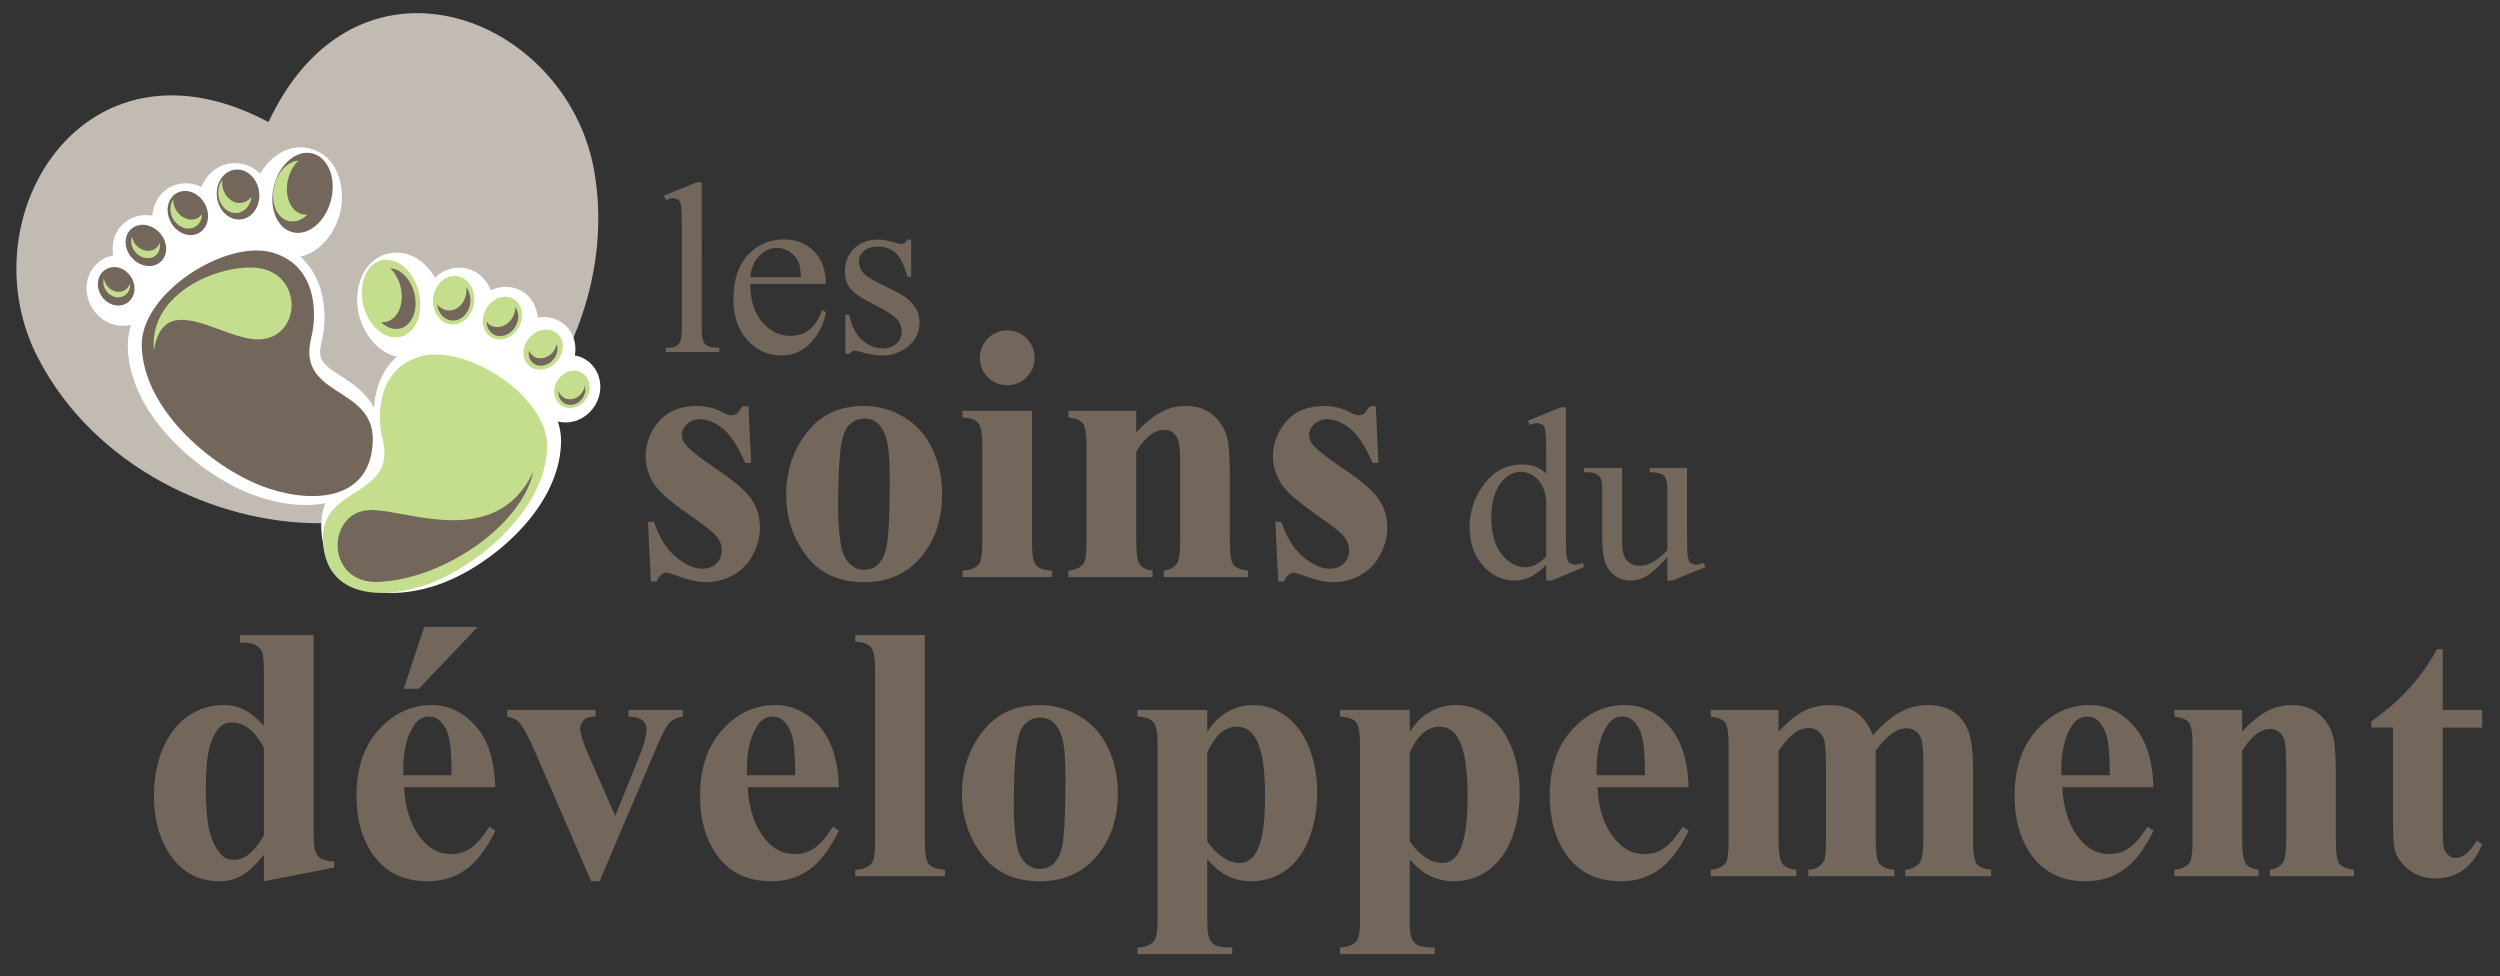
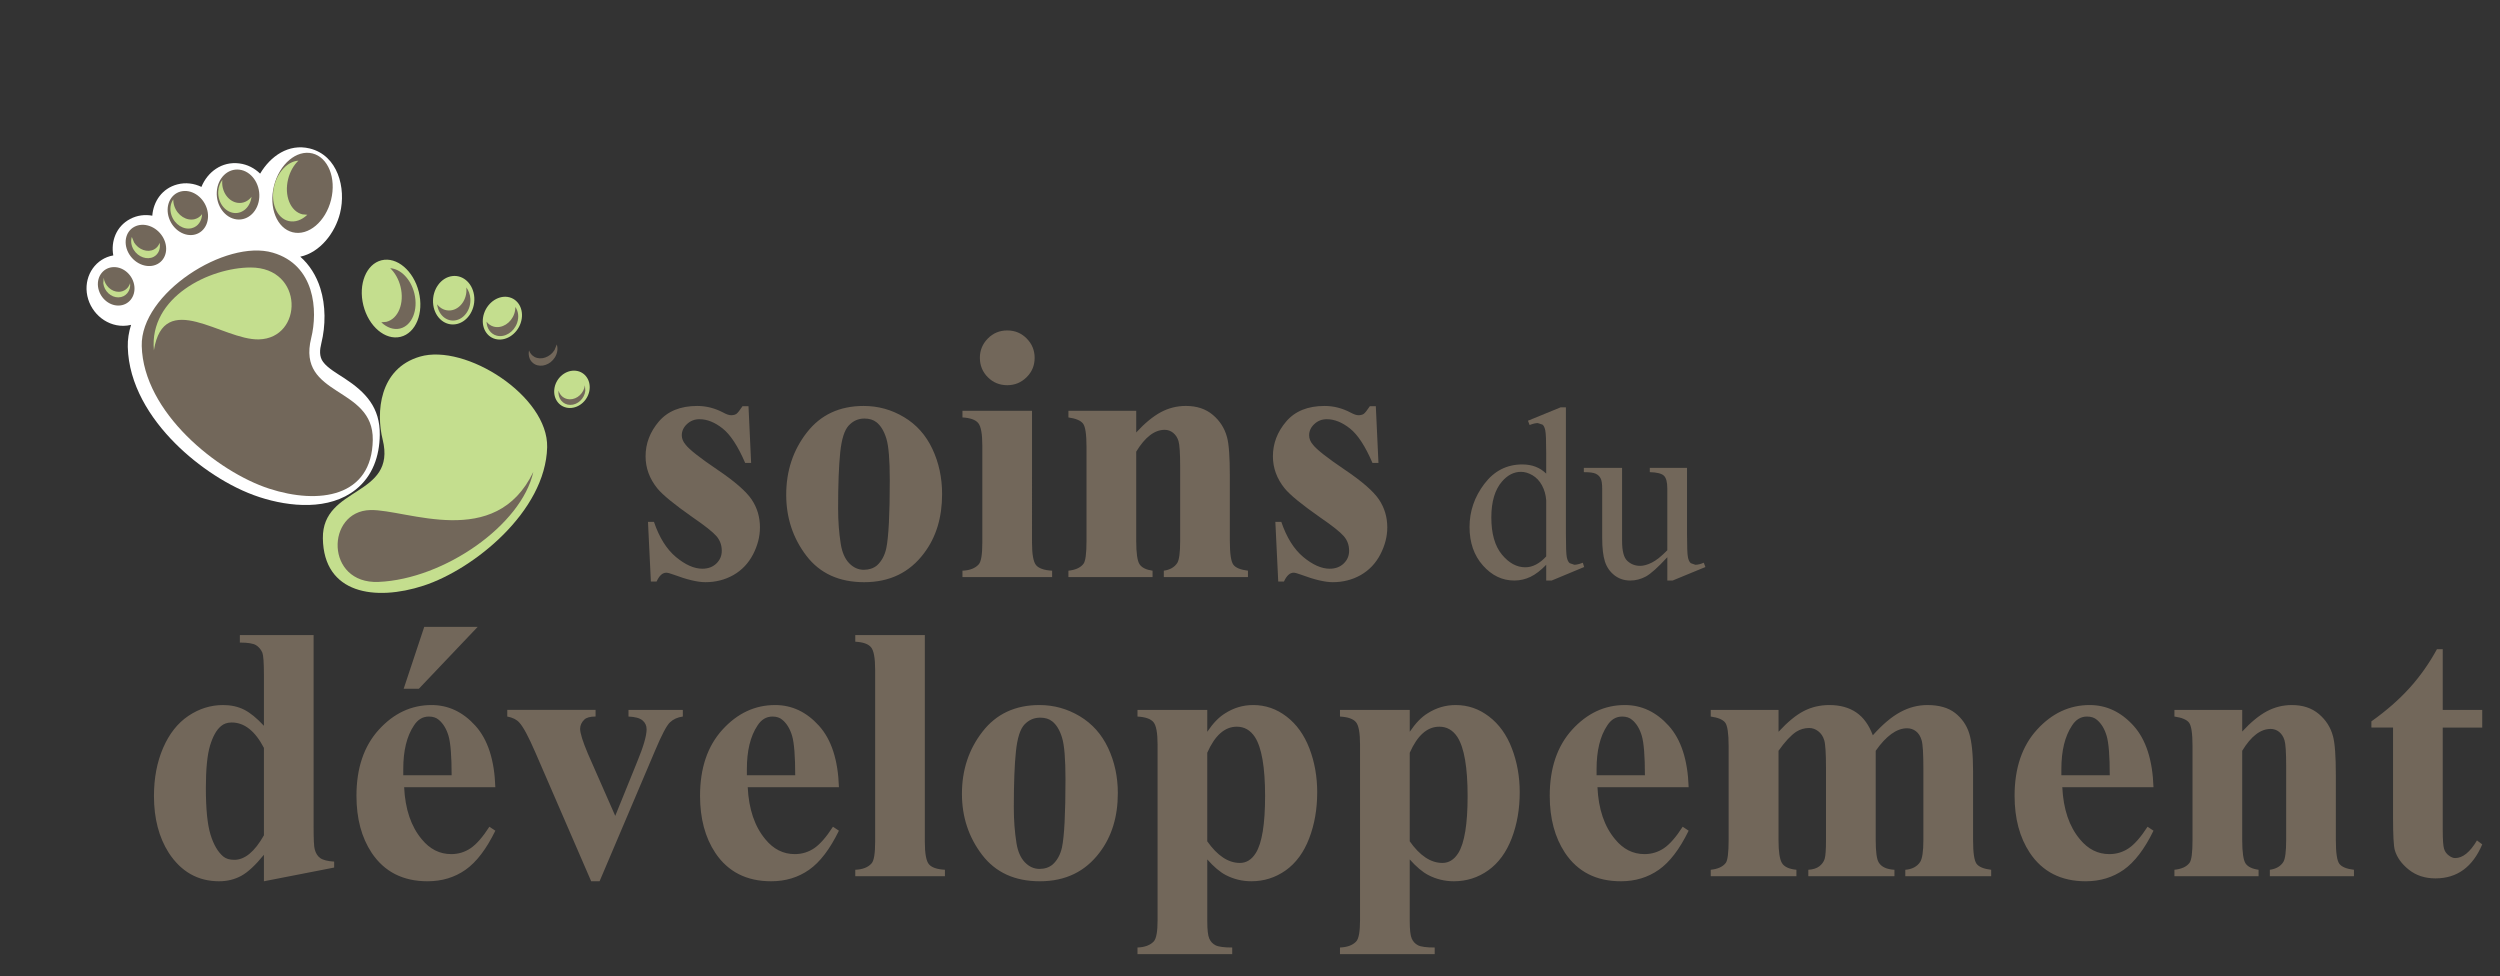
<svg xmlns="http://www.w3.org/2000/svg" version="1.1" id="Layer_1" x="0px" y="0px" width="250.761px" height="97.902px" viewBox="0 0 250.761 97.902" enable-background="new 0 0 250.761 97.902" xml:space="preserve">
  <rect x="0" y="0" width="250.761" height="97.902" fill="#333333" stroke="none" />
  <g>
    <path fill="#72675A" d="M137.403,40.743c-0.283,0.428-0.49,0.684-0.62,0.774c-0.134,0.088-0.312,0.132-0.531,0.132   c-0.194,0-0.449-0.087-0.779-0.264c-0.84-0.444-1.711-0.666-2.611-0.666c-1.685,0-2.97,0.523-3.853,1.563   c-0.888,1.04-1.331,2.204-1.331,3.489c0,1.166,0.392,2.237,1.176,3.212c0.545,0.665,1.727,1.63,3.543,2.901   c1.229,0.842,2.019,1.468,2.38,1.884c0.364,0.412,0.545,0.907,0.545,1.479c0,0.505-0.181,0.93-0.545,1.277   c-0.361,0.347-0.828,0.521-1.405,0.521c-0.826,0-1.709-0.396-2.645-1.173c-0.939-0.784-1.67-1.957-2.206-3.524h-0.597l0.289,5.982   h0.574c0.27-0.592,0.592-0.886,0.975-0.886c0.13,0,0.376,0.067,0.729,0.196c1.343,0.502,2.409,0.756,3.189,0.756   c1.035,0,1.971-0.241,2.813-0.719c0.841-0.483,1.496-1.17,1.959-2.063c0.465-0.893,0.699-1.797,0.699-2.712   c0-1.035-0.277-1.965-0.83-2.792c-0.553-0.826-1.705-1.831-3.455-3.009c-1.749-1.182-2.811-2.018-3.18-2.505   c-0.252-0.296-0.374-0.605-0.374-0.931c0-0.428,0.171-0.805,0.521-1.129c0.344-0.325,0.762-0.488,1.25-0.488   c0.766,0,1.54,0.311,2.324,0.93c0.784,0.622,1.537,1.772,2.259,3.457h0.6l-0.265-5.692H137.403z M107.167,41.208v0.663   c0.737,0.103,1.226,0.308,1.461,0.61c0.238,0.301,0.354,1.088,0.354,2.357v9.415c0,1.282-0.103,2.051-0.309,2.306   c-0.294,0.382-0.795,0.61-1.506,0.684v0.641h8.441v-0.641c-0.637-0.09-1.069-0.299-1.296-0.633   c-0.231-0.329-0.344-1.117-0.344-2.356v-8.95c0.885-1.461,1.838-2.191,2.856-2.191c0.313,0,0.592,0.098,0.844,0.298   c0.251,0.199,0.432,0.477,0.541,0.829c0.11,0.356,0.167,1.218,0.167,2.594v7.419c0,1.169-0.096,1.904-0.289,2.213   c-0.281,0.43-0.729,0.687-1.351,0.776v0.641h8.441v-0.641c-0.739-0.09-1.229-0.286-1.463-0.598   c-0.236-0.31-0.355-1.109-0.355-2.392v-6.491c0-1.933-0.093-3.24-0.285-3.92c-0.24-0.885-0.709-1.628-1.419-2.225   c-0.708-0.6-1.611-0.899-2.702-0.899c-0.902,0-1.743,0.212-2.527,0.633c-0.779,0.422-1.601,1.096-2.457,2.027v-2.17H107.167z    M96.539,41.208v0.663c0.781,0.045,1.31,0.233,1.582,0.565c0.274,0.332,0.41,1.083,0.41,2.247v9.747   c0,1.182-0.117,1.905-0.355,2.17c-0.354,0.4-0.9,0.613-1.637,0.643v0.641h8.994v-0.641c-0.8-0.043-1.336-0.23-1.608-0.554   c-0.273-0.325-0.41-1.077-0.41-2.259V41.208H96.539z M99.084,33.953c-0.531,0.54-0.798,1.185-0.798,1.938   c0,0.767,0.268,1.416,0.798,1.948c0.531,0.531,1.182,0.798,1.95,0.798c0.754,0,1.398-0.267,1.937-0.798   c0.539-0.532,0.808-1.181,0.808-1.948c0-0.754-0.265-1.398-0.797-1.938c-0.532-0.539-1.182-0.808-1.948-0.808   C100.267,33.145,99.615,33.414,99.084,33.953z M87.923,42.359c0.425,0.339,0.754,0.887,0.985,1.638   c0.228,0.752,0.341,2.141,0.341,4.164c0,3.441-0.119,5.72-0.353,6.846c-0.161,0.723-0.474,1.291-0.931,1.707   c-0.354,0.29-0.797,0.438-1.329,0.438c-0.546,0-1.033-0.219-1.463-0.662c-0.425-0.442-0.707-1.085-0.841-1.929   c-0.177-1.105-0.266-2.295-0.266-3.565c0-2.393,0.071-4.263,0.211-5.616c0.14-1.349,0.428-2.254,0.865-2.711   c0.434-0.458,0.953-0.688,1.56-0.688C87.204,41.981,87.611,42.108,87.923,42.359z M80.934,43.378   c-1.381,1.77-2.073,3.852-2.073,6.247c0,2.317,0.677,4.359,2.027,6.125c1.353,1.763,3.28,2.646,5.793,2.646   c2.555,0,4.554-0.968,6.001-2.903c1.21-1.595,1.815-3.571,1.815-5.934c0-1.641-0.324-3.149-0.975-4.531   c-0.65-1.383-1.598-2.444-2.845-3.188c-1.248-0.748-2.594-1.121-4.042-1.121C84.213,40.718,82.314,41.604,80.934,43.378z    M74.478,40.743c-0.282,0.428-0.489,0.684-0.621,0.774c-0.131,0.088-0.309,0.132-0.531,0.132c-0.193,0-0.452-0.087-0.777-0.264   c-0.842-0.444-1.713-0.666-2.612-0.666c-1.683,0-2.968,0.523-3.854,1.563c-0.885,1.04-1.329,2.204-1.329,3.489   c0,1.166,0.392,2.237,1.175,3.212c0.545,0.665,1.728,1.63,3.543,2.901c1.225,0.842,2.017,1.468,2.382,1.884   c0.36,0.412,0.543,0.907,0.543,1.479c0,0.505-0.183,0.93-0.543,1.277c-0.365,0.347-0.829,0.521-1.407,0.521   c-0.828,0-1.709-0.396-2.647-1.173c-0.937-0.784-1.673-1.957-2.205-3.524h-0.599l0.289,5.982h0.575   c0.267-0.592,0.592-0.886,0.975-0.886c0.133,0,0.379,0.067,0.731,0.196c1.345,0.502,2.406,0.756,3.191,0.756   c1.034,0,1.97-0.241,2.812-0.719c0.843-0.483,1.496-1.17,1.962-2.063c0.464-0.893,0.695-1.797,0.695-2.712   c0-1.035-0.275-1.965-0.828-2.792c-0.556-0.826-1.708-1.831-3.458-3.009c-1.748-1.182-2.808-2.018-3.176-2.505   c-0.251-0.296-0.378-0.605-0.378-0.931c0-0.428,0.175-0.805,0.521-1.129c0.347-0.325,0.765-0.488,1.252-0.488   c0.769,0,1.543,0.311,2.325,0.93c0.784,0.622,1.536,1.772,2.261,3.457h0.596l-0.264-5.692H74.478z" />
    <path fill="#72675A" d="M165.482,46.926v0.432c0.717,0.02,1.186,0.139,1.415,0.356c0.228,0.218,0.342,0.641,0.342,1.265v6.215   c-0.595,0.607-1.112,1.018-1.547,1.234c-0.436,0.22-0.829,0.329-1.176,0.329c-0.497,0-0.921-0.162-1.277-0.486   c-0.36-0.322-0.538-0.994-0.538-2.015v-7.33h-3.835v0.432c0.575,0,0.973,0.053,1.189,0.155c0.222,0.104,0.384,0.258,0.49,0.46   c0.111,0.205,0.162,0.564,0.162,1.08v4.891c0,1.023,0.093,1.813,0.271,2.372c0.181,0.562,0.494,1.019,0.944,1.377   c0.452,0.355,0.983,0.536,1.6,0.536c0.542,0,1.065-0.136,1.559-0.401c0.496-0.269,1.216-0.916,2.158-1.937v2.338h0.535l3.285-1.354   l-0.164-0.433c-0.315,0.141-0.6,0.207-0.848,0.207l-0.453-0.161c-0.133-0.109-0.23-0.308-0.288-0.597   c-0.061-0.286-0.091-1.064-0.091-2.334v-6.631H165.482z M152.993,56.902c-0.861,0-1.645-0.427-2.351-1.284   c-0.703-0.857-1.055-2.098-1.055-3.71c0-1.597,0.363-2.807,1.087-3.629c0.556-0.634,1.184-0.952,1.889-0.952   c0.374,0,0.758,0.116,1.15,0.341c0.39,0.23,0.709,0.566,0.952,1.012c0.243,0.448,0.385,0.944,0.426,1.487v5.648   C154.415,56.541,153.719,56.902,152.993,56.902z M155.092,58.229h0.551l3.253-1.354l-0.131-0.433   c-0.356,0.141-0.643,0.207-0.849,0.207l-0.47-0.161c-0.134-0.109-0.229-0.308-0.29-0.597c-0.059-0.286-0.089-1.067-0.089-2.348   V40.859h-0.534l-3.271,1.34l0.164,0.431c0.336-0.129,0.606-0.194,0.818-0.194l0.48,0.157c0.128,0.102,0.217,0.299,0.275,0.585   c0.062,0.289,0.092,1.059,0.092,2.305v2.024c-0.627-0.616-1.424-0.922-2.396-0.922c-1.561,0-2.829,0.651-3.814,1.955   c-0.985,1.302-1.48,2.742-1.48,4.318c0,1.566,0.448,2.852,1.34,3.858s1.939,1.512,3.139,1.512c0.582,0,1.131-0.125,1.643-0.374   c0.508-0.247,1.032-0.647,1.569-1.206V58.229z" />
    <path fill="#72675A" d="M244.439,65.114c-0.784,1.434-1.699,2.733-2.754,3.899c-1.056,1.166-2.33,2.282-3.824,3.344v0.621h2.172   v9.015c0,1.772,0.059,2.866,0.176,3.276c0.21,0.727,0.677,1.378,1.406,1.963c0.735,0.582,1.619,0.874,2.674,0.874   c2.167,0,3.729-1.137,4.69-3.412l-0.528-0.396c-0.695,1.181-1.425,1.77-2.192,1.77c-0.191,0-0.403-0.082-0.63-0.257   c-0.231-0.164-0.389-0.39-0.478-0.671c-0.089-0.28-0.133-0.9-0.133-1.861v-10.3h3.961v-1.771h-3.961v-6.093H244.439z    M218.105,71.207v0.665c0.735,0.104,1.229,0.309,1.46,0.608c0.239,0.303,0.355,1.088,0.355,2.359v9.413   c0,1.287-0.102,2.054-0.308,2.303c-0.296,0.387-0.796,0.613-1.508,0.686v0.645h8.442v-0.645c-0.637-0.086-1.069-0.296-1.302-0.628   c-0.225-0.331-0.34-1.121-0.34-2.36v-8.946c0.886-1.464,1.838-2.193,2.857-2.193c0.31,0,0.592,0.098,0.843,0.295   c0.249,0.202,0.429,0.476,0.539,0.835c0.113,0.355,0.17,1.216,0.17,2.589v7.421c0,1.168-0.095,1.903-0.291,2.215   c-0.28,0.43-0.73,0.688-1.348,0.773v0.645h8.438v-0.645c-0.739-0.086-1.228-0.288-1.463-0.597   c-0.238-0.312-0.354-1.104-0.354-2.392v-6.49c0-1.932-0.096-3.242-0.288-3.92c-0.234-0.889-0.711-1.629-1.419-2.227   c-0.708-0.597-1.607-0.897-2.701-0.897c-0.901,0-1.741,0.212-2.526,0.632c-0.781,0.421-1.601,1.098-2.457,2.025v-2.169H218.105z    M206.764,77.763v-0.618c0-1.847,0.357-3.302,1.067-4.366c0.382-0.601,0.885-0.906,1.504-0.906c0.415,0,0.748,0.111,0.999,0.331   c0.443,0.369,0.766,0.91,0.975,1.616c0.208,0.712,0.309,2.022,0.309,3.943H206.764z M214.001,72.792   c-1.251-1.381-2.716-2.073-4.4-2.073c-2.021,0-3.782,0.825-5.282,2.47c-1.499,1.646-2.247,3.859-2.247,6.633   c0,2.275,0.507,4.179,1.528,5.719c1.27,1.902,3.137,2.854,5.604,2.854c1.446,0,2.718-0.385,3.811-1.153   c1.091-0.766,2.092-2.073,2.989-3.919l-0.595-0.398c-0.669,1.035-1.292,1.75-1.875,2.149c-0.582,0.397-1.235,0.597-1.959,0.597   c-1.152,0-2.135-0.493-2.948-1.485c-1.079-1.284-1.666-3.026-1.77-5.226h9.146C215.914,76.228,215.246,74.171,214.001,72.792z    M171.595,71.207v0.665c0.738,0.104,1.219,0.309,1.45,0.608c0.228,0.303,0.344,1.088,0.344,2.359v9.413   c0,1.287-0.096,2.054-0.289,2.303c-0.295,0.387-0.797,0.613-1.505,0.686v0.645h8.594v-0.645c-0.741-0.072-1.225-0.296-1.451-0.675   c-0.231-0.376-0.345-1.146-0.345-2.313v-8.946c0.635-0.902,1.227-1.539,1.771-1.906c0.397-0.252,0.834-0.38,1.308-0.38   c0.324,0,0.629,0.11,0.909,0.327c0.278,0.211,0.479,0.509,0.597,0.896c0.118,0.382,0.178,1.326,0.178,2.831v7.179   c0,0.975-0.045,1.604-0.134,1.895c-0.09,0.288-0.266,0.533-0.531,0.74c-0.267,0.208-0.636,0.326-1.108,0.354v0.645h8.638v-0.645   c-0.78-0.044-1.306-0.288-1.572-0.73c-0.204-0.308-0.307-1.063-0.307-2.258v-8.946c0.528-0.756,1.058-1.321,1.582-1.696   c0.522-0.375,1.042-0.564,1.563-0.564c0.336,0,0.637,0.102,0.896,0.302c0.259,0.195,0.447,0.499,0.565,0.904   c0.119,0.405,0.176,1.348,0.176,2.822v7.179c0,1.15-0.112,1.888-0.331,2.215c-0.313,0.458-0.806,0.719-1.483,0.773v0.645h8.614   v-0.645c-0.739-0.086-1.225-0.288-1.462-0.597c-0.238-0.312-0.354-1.104-0.354-2.392v-6.845c0-1.771-0.134-3.067-0.4-3.888   c-0.263-0.817-0.739-1.491-1.415-2.016c-0.682-0.525-1.604-0.786-2.771-0.786c-0.942,0-1.852,0.236-2.724,0.712   c-0.871,0.472-1.785,1.242-2.746,2.322c-0.386-1.031-0.936-1.798-1.661-2.292c-0.724-0.493-1.626-0.742-2.701-0.742   c-0.934,0-1.781,0.202-2.558,0.6c-0.777,0.398-1.62,1.089-2.537,2.082v-2.193H171.595z M160.143,77.763v-0.618   c0-1.847,0.355-3.302,1.064-4.366c0.381-0.601,0.883-0.906,1.503-0.906c0.413,0,0.747,0.111,0.997,0.331   c0.444,0.369,0.771,0.91,0.976,1.616c0.205,0.712,0.309,2.022,0.309,3.943H160.143z M167.374,72.792   c-1.249-1.381-2.714-2.073-4.397-2.073c-2.021,0-3.783,0.825-5.283,2.47c-1.498,1.646-2.249,3.859-2.249,6.633   c0,2.275,0.512,4.179,1.531,5.719c1.271,1.902,3.135,2.854,5.604,2.854c1.445,0,2.716-0.385,3.807-1.153   c1.094-0.766,2.091-2.073,2.991-3.919l-0.597-0.398c-0.663,1.035-1.287,1.75-1.873,2.149c-0.583,0.397-1.239,0.597-1.96,0.597   c-1.149,0-2.134-0.493-2.943-1.485c-1.082-1.284-1.673-3.026-1.773-5.226h9.146C169.289,76.228,168.621,74.171,167.374,72.792z    M141.404,75.503c0.771-1.742,1.756-2.613,2.968-2.613c0.756,0,1.36,0.349,1.815,1.041c0.679,1.062,1.021,3.034,1.021,5.912   c0,2.81-0.31,4.714-0.931,5.716c-0.414,0.663-0.945,0.997-1.596,0.997c-1.167,0-2.261-0.723-3.278-2.169V75.503z M143.267,87.774   c0.796,0.413,1.656,0.62,2.569,0.62c1.269,0,2.417-0.367,3.445-1.096c1.023-0.732,1.806-1.799,2.346-3.201   c0.539-1.402,0.808-2.943,0.808-4.629c0-1.565-0.261-3.031-0.785-4.396c-0.522-1.368-1.288-2.432-2.293-3.2   c-1.003-0.771-2.121-1.153-3.345-1.153c-1.021,0-1.963,0.28-2.838,0.843c-0.603,0.371-1.192,0.982-1.77,1.839v-2.193h-6.997v0.665   c0.796,0.044,1.329,0.233,1.605,0.565c0.272,0.332,0.406,1.08,0.406,2.247v17.608c0,1.138-0.125,1.845-0.374,2.127   c-0.354,0.386-0.901,0.59-1.638,0.619v0.663h9.501v-0.663c-0.828,0-1.386-0.075-1.673-0.223c-0.288-0.146-0.498-0.373-0.631-0.676   c-0.134-0.302-0.2-0.881-0.2-1.736v-6.201C142.052,86.942,142.677,87.463,143.267,87.774z M121.093,75.503   c0.77-1.742,1.757-2.613,2.967-2.613c0.754,0,1.36,0.349,1.817,1.041c0.679,1.062,1.018,3.034,1.018,5.912   c0,2.81-0.308,4.714-0.929,5.716c-0.415,0.663-0.943,0.997-1.595,0.997c-1.168,0-2.258-0.723-3.278-2.169V75.503z M122.954,87.774   c0.796,0.413,1.653,0.62,2.569,0.62c1.269,0,2.416-0.367,3.445-1.096c1.023-0.732,1.809-1.799,2.346-3.201   c0.539-1.402,0.807-2.943,0.807-4.629c0-1.565-0.259-3.031-0.781-4.396c-0.529-1.368-1.291-2.432-2.297-3.2   c-1.003-0.771-2.119-1.153-3.342-1.153c-1.021,0-1.964,0.28-2.833,0.843c-0.608,0.371-1.199,0.982-1.774,1.839v-2.193h-6.999v0.665   c0.796,0.044,1.331,0.233,1.604,0.565c0.275,0.332,0.411,1.08,0.411,2.247v17.608c0,1.138-0.124,1.845-0.375,2.127   c-0.355,0.386-0.903,0.59-1.64,0.619v0.663h9.501v-0.663c-0.827,0-1.383-0.075-1.671-0.223c-0.29-0.146-0.498-0.373-0.631-0.676   c-0.134-0.302-0.2-0.881-0.2-1.736v-6.201C121.744,86.942,122.364,87.463,122.954,87.774z M105.545,72.357   c0.428,0.34,0.757,0.885,0.985,1.64c0.231,0.753,0.343,2.142,0.343,4.166c0,3.438-0.117,5.721-0.353,6.843   c-0.162,0.723-0.474,1.292-0.932,1.705c-0.354,0.298-0.797,0.444-1.327,0.444c-0.547,0-1.034-0.221-1.462-0.663   c-0.428-0.448-0.709-1.089-0.843-1.928c-0.177-1.111-0.266-2.3-0.266-3.568c0-2.392,0.069-4.262,0.211-5.614   c0.14-1.352,0.427-2.256,0.862-2.716c0.438-0.454,0.958-0.683,1.563-0.683C104.829,71.983,105.234,72.106,105.545,72.357z    M98.559,73.376c-1.384,1.772-2.072,3.853-2.072,6.245c0,2.318,0.675,4.362,2.026,6.128c1.351,1.766,3.282,2.646,5.791,2.646   c2.557,0,4.556-0.967,6.004-2.902c1.208-1.595,1.815-3.571,1.815-5.938c0-1.64-0.324-3.147-0.974-4.528   c-0.65-1.381-1.601-2.443-2.847-3.188c-1.249-0.746-2.594-1.12-4.042-1.12C101.839,70.719,99.938,71.606,98.559,73.376z    M85.789,63.699v0.666c0.781,0.042,1.31,0.228,1.583,0.563c0.272,0.332,0.409,1.077,0.409,2.246v17.254   c0,1.18-0.119,1.904-0.354,2.168c-0.353,0.402-0.899,0.617-1.638,0.645v0.645h8.991v-0.645c-0.796-0.044-1.331-0.227-1.605-0.553   c-0.273-0.323-0.411-1.08-0.411-2.26V63.699H85.789z M74.914,77.763v-0.618c0-1.847,0.354-3.302,1.064-4.366   c0.382-0.601,0.886-0.906,1.504-0.906c0.414,0,0.746,0.111,0.996,0.331c0.444,0.369,0.766,0.91,0.976,1.616   c0.205,0.712,0.309,2.022,0.309,3.943H74.914z M82.144,72.792c-1.248-1.381-2.711-2.073-4.396-2.073   c-2.023,0-3.784,0.825-5.282,2.47c-1.499,1.646-2.248,3.859-2.248,6.633c0,2.275,0.507,4.179,1.527,5.719   c1.27,1.902,3.14,2.854,5.604,2.854c1.446,0,2.717-0.385,3.809-1.153c1.093-0.766,2.088-2.073,2.989-3.919l-0.597-0.398   c-0.664,1.035-1.291,1.75-1.873,2.149c-0.582,0.397-1.236,0.597-1.959,0.597c-1.153,0-2.134-0.493-2.947-1.485   C75.696,82.9,75.105,81.158,75,78.959h9.149C84.06,76.228,83.393,74.171,82.144,72.792z M60.14,88.395l5.56-13.088   c0.664-1.581,1.162-2.529,1.494-2.847c0.334-0.318,0.765-0.514,1.297-0.588v-0.665h-5.45v0.665c0.665,0.03,1.133,0.157,1.406,0.386   c0.273,0.23,0.411,0.526,0.411,0.896c0,0.653-0.319,1.743-0.955,3.28l-2.191,5.403l-2.746-6.245   c-0.519-1.229-0.776-2.053-0.776-2.479c0-0.356,0.14-0.665,0.419-0.933c0.208-0.204,0.585-0.309,1.131-0.309v-0.665h-8.859v0.665   c0.546,0.104,0.954,0.309,1.218,0.616c0.385,0.419,0.916,1.404,1.594,2.971l5.605,12.936H60.14z M42.553,62.879l-2.061,6.201h1.527   l5.893-6.201H42.553z M40.449,77.763v-0.618c0-1.847,0.353-3.302,1.065-4.366c0.381-0.601,0.884-0.906,1.503-0.906   c0.413,0,0.747,0.111,0.997,0.331c0.444,0.369,0.768,0.91,0.977,1.616c0.205,0.712,0.31,2.022,0.31,3.943H40.449z M47.682,72.792   c-1.25-1.381-2.713-2.073-4.398-2.073c-2.024,0-3.784,0.825-5.282,2.47c-1.499,1.646-2.247,3.859-2.247,6.633   c0,2.275,0.505,4.179,1.526,5.719c1.27,1.902,3.139,2.854,5.603,2.854c1.448,0,2.719-0.385,3.812-1.153   c1.092-0.766,2.088-2.073,2.99-3.919l-0.597-0.398c-0.666,1.035-1.291,1.75-1.873,2.149c-0.583,0.397-1.238,0.597-1.957,0.597   c-1.153,0-2.137-0.493-2.95-1.485c-1.077-1.284-1.669-3.026-1.771-5.226h9.147C49.596,76.228,48.928,74.171,47.682,72.792z    M26.473,83.785c-0.929,1.644-1.92,2.46-2.968,2.46c-0.472,0-0.841-0.109-1.107-0.331c-0.546-0.458-0.975-1.193-1.284-2.203   c-0.311-1.013-0.465-2.565-0.465-4.663c0-1.92,0.141-3.34,0.421-4.265c0.28-0.923,0.642-1.568,1.085-1.939   c0.281-0.249,0.64-0.375,1.085-0.375c1.269,0,2.346,0.849,3.233,2.548V83.785z M24.059,63.699v0.754   c0.782,0,1.318,0.083,1.607,0.251c0.288,0.173,0.504,0.427,0.652,0.766c0.103,0.267,0.155,1.034,0.155,2.302v5.029   c-0.709-0.766-1.371-1.306-1.983-1.616c-0.614-0.309-1.318-0.466-2.114-0.466c-1.242,0-2.401,0.363-3.478,1.086   c-1.078,0.724-1.923,1.794-2.536,3.212s-0.919,3.024-0.919,4.826c0,2.247,0.495,4.145,1.483,5.697   c1.242,1.902,2.926,2.854,5.052,2.854c0.826,0,1.57-0.185,2.238-0.553c0.663-0.366,1.416-1.071,2.256-2.105v2.658l7.044-1.375   v-0.597c-0.666-0.042-1.13-0.163-1.396-0.355c-0.266-0.19-0.452-0.486-0.554-0.883c-0.075-0.239-0.111-1-0.111-2.284V63.699H24.059   z" />
-     <path fill="#72675A" d="M91.006,24.03l-0.259,0.365l-0.304,0.079c-0.131,0-0.396-0.058-0.804-0.178   c-0.616-0.178-1.141-0.265-1.574-0.265c-0.983,0-1.782,0.301-2.397,0.905c-0.614,0.604-0.92,1.358-0.92,2.262   c0,0.692,0.178,1.268,0.536,1.724c0.356,0.465,1.111,0.986,2.266,1.56c1.154,0.575,1.925,1.048,2.312,1.421   c0.387,0.371,0.582,0.834,0.582,1.391c0,0.456-0.173,0.845-0.522,1.167c-0.346,0.322-0.793,0.483-1.338,0.483   c-0.783,0-1.49-0.282-2.118-0.849c-0.629-0.564-1.059-1.404-1.286-2.526H84.79v3.911h0.389l0.431-0.313   c0.168,0,0.387,0.04,0.654,0.119c0.863,0.247,1.627,0.369,2.291,0.369c0.932,0,1.778-0.305,2.535-0.919   c0.759-0.615,1.138-1.417,1.138-2.409c0-1.299-0.815-2.338-2.438-3.123l-1.74-0.863c-0.763-0.368-1.27-0.714-1.516-1.041   c-0.26-0.316-0.388-0.697-0.388-1.145c0-0.357,0.172-0.684,0.52-0.981c0.347-0.298,0.799-0.446,1.355-0.446   c0.732,0,1.337,0.214,1.813,0.64c0.477,0.425,0.867,1.223,1.174,2.392h0.387v-3.73H91.006z M76.181,25.637   c0.527-0.516,1.122-0.776,1.787-0.776c0.426,0,0.837,0.129,1.233,0.389c0.395,0.257,0.693,0.609,0.893,1.055   c0.127,0.286,0.211,0.781,0.251,1.487h-5.086C75.349,26.868,75.657,26.15,76.181,25.637z M82.844,28.475   c0-1.356-0.395-2.439-1.184-3.248c-0.788-0.809-1.796-1.213-3.025-1.213c-1.456,0-2.667,0.527-3.629,1.578   c-0.96,1.049-1.443,2.511-1.443,4.385c0,1.736,0.469,3.113,1.407,4.14c0.937,1.026,2.063,1.538,3.383,1.538   c1.218,0,2.23-0.448,3.034-1.35c0.802-0.902,1.288-1.9,1.458-2.989l-0.374-0.237c-0.355,0.961-0.799,1.637-1.331,2.03   c-0.528,0.391-1.156,0.586-1.879,0.586c-1.07,0-2.008-0.461-2.813-1.382c-0.791-0.923-1.188-2.202-1.188-3.837H82.844z    M69.847,18.291l-3.27,1.338l0.207,0.432c0.317-0.129,0.581-0.194,0.789-0.194l0.468,0.155c0.127,0.105,0.214,0.297,0.268,0.581   c0.053,0.281,0.082,1.042,0.082,2.283v9.946c0,0.684-0.05,1.147-0.149,1.383c-0.099,0.238-0.241,0.408-0.425,0.512   c-0.182,0.103-0.525,0.158-1.033,0.158v0.43h5.369v-0.43c-0.565,0-0.953-0.059-1.16-0.173c-0.208-0.111-0.361-0.281-0.461-0.505   c-0.098-0.223-0.147-0.68-0.147-1.375V18.291H69.847z" />
-     <path fill="#C2BBB4" d="M41.848,1.318c-5.625,0.001-11.295,3.189-14.915,10.93c-3.502-1.866-6.766-2.682-9.709-2.682   c-12.596,0-19.312,14.925-13.419,26.321C9.487,46.884,21.695,52.48,31.966,52.48c2.864,0,5.575-0.433,7.953-1.307   c11.137-3.346,22.335-18.303,19.703-33.91C58.065,8.023,50.005,1.317,41.848,1.318" />
    <path fill-rule="evenodd" clip-rule="evenodd" fill="#FFFFFF" d="M11.363,25.619c-0.255-1.425,0.296-2.914,1.682-3.65   c0.714-0.379,1.492-0.471,2.231-0.335c0.108-1.431,0.984-2.733,2.499-3.135c0.85-0.226,1.694-0.107,2.429,0.248   c0.611-1.5,2.043-2.573,3.784-2.358c0.832,0.103,1.547,0.483,2.104,1.027c1.035-1.748,2.852-3.042,4.974-2.524   c2.819,0.69,3.669,3.964,3.042,6.489c-0.491,1.977-2.002,3.94-3.988,4.366c0.924,0.819,1.603,1.886,2.008,3.165   c0.549,1.738,0.539,3.751,0.104,5.514c-0.159,0.646-0.235,1.322,0.181,1.883c0.46,0.626,1.502,1.217,2.152,1.645   c2.13,1.394,3.568,2.935,3.528,5.675c-0.028,2.119-0.708,4.116-2.406,5.473c-2.657,2.119-6.622,1.752-9.652,0.765   c-3.06-0.996-6.177-3.11-8.439-5.373c-2.581-2.575-4.689-5.956-4.779-9.695c-0.021-0.742,0.1-1.485,0.33-2.214   c-0.244,0.063-0.502,0.093-0.771,0.098c-1.879,0.014-3.455-1.496-3.672-3.336C8.492,27.55,9.635,25.92,11.363,25.619z" />
-     <path fill-rule="evenodd" clip-rule="evenodd" fill="#FFFFFF" d="M57.658,35.653c0.242-1.354-0.279-2.77-1.601-3.474   c-0.68-0.361-1.418-0.445-2.122-0.319c-0.102-1.364-0.939-2.601-2.378-2.98c-0.811-0.215-1.613-0.104-2.315,0.234   c-0.579-1.429-1.943-2.448-3.598-2.243c-0.791,0.098-1.472,0.457-2.003,0.977c-0.984-1.666-2.716-2.897-4.734-2.404   c-2.684,0.657-3.493,3.772-2.896,6.174c0.47,1.885,1.904,3.754,3.794,4.157c-0.878,0.777-1.525,1.796-1.909,3.013   c-0.522,1.654-0.516,3.571-0.1,5.249c0.153,0.613,0.222,1.258-0.173,1.793c-0.438,0.594-1.427,1.157-2.048,1.562   c-2.027,1.326-3.392,2.791-3.356,5.401c0.027,2.016,0.675,3.921,2.291,5.206c2.528,2.019,6.303,1.669,9.188,0.731   c2.911-0.95,5.876-2.961,8.031-5.117c2.455-2.451,4.461-5.666,4.548-9.225c0.016-0.708-0.093-1.414-0.315-2.107   c0.232,0.058,0.48,0.09,0.735,0.091c1.787,0.018,3.289-1.423,3.494-3.173C60.392,37.493,59.306,35.941,57.658,35.653z" />
    <path fill-rule="evenodd" clip-rule="evenodd" fill="#C4DE8E" d="M38.271,26.105c-1.536,0.378-2.351,2.402-1.825,4.521   c0.53,2.121,2.202,3.534,3.733,3.16c1.539-0.375,2.353-2.398,1.827-4.517C41.478,27.151,39.805,25.733,38.271,26.105z" />
    <path fill-rule="evenodd" clip-rule="evenodd" fill="#C4DE8E" d="M45.37,27.691c-1.144,0.141-2.011,1.341-1.933,2.677   c0.076,1.336,1.064,2.306,2.206,2.164c1.144-0.14,2.008-1.34,1.933-2.677C47.499,28.518,46.512,27.55,45.37,27.691z" />
    <path fill-rule="evenodd" clip-rule="evenodd" fill="#C4DE8E" d="M51.098,29.82c-1.01-0.267-2.152,0.452-2.542,1.606   c-0.39,1.154,0.116,2.31,1.128,2.577c1.013,0.269,2.153-0.45,2.542-1.603C52.618,31.243,52.113,30.091,51.098,29.82z" />
    <path fill-rule="evenodd" clip-rule="evenodd" fill="#C4DE8E" d="M42.48,58.747c5.021-1.636,12.24-7.433,12.402-13.888   c0.125-5.129-8.181-10.429-12.762-9.089c-4.112,1.203-4.405,5.629-3.738,8.32c1.43,5.763-6.067,4.632-5.997,9.905   C32.462,59.587,37.642,60.321,42.48,58.747z" />
    <path fill-rule="evenodd" clip-rule="evenodd" fill="#C4DE8E" d="M57.588,37.177c-0.976-0.008-1.868,0.823-1.987,1.858   c-0.124,1.034,0.571,1.879,1.548,1.888c0.977,0.009,1.867-0.821,1.988-1.855C59.258,38.032,58.565,37.186,57.588,37.177z" />
-     <path fill-rule="evenodd" clip-rule="evenodd" fill="#C4DE8E" d="M55.601,33.254c-0.897-0.479-2.127-0.049-2.749,0.952   c-0.619,1.002-0.396,2.2,0.498,2.675c0.896,0.474,2.127,0.047,2.744-0.953C56.716,34.927,56.493,33.729,55.601,33.254z" />
    <path fill-rule="evenodd" clip-rule="evenodd" fill="#72675A" d="M31.328,15.386c1.582,0.387,2.422,2.473,1.88,4.657   c-0.545,2.185-2.267,3.643-3.85,3.255c-1.579-0.385-2.421-2.47-1.877-4.653C28.025,16.458,29.749,15.001,31.328,15.386z    M24.018,17.018c1.176,0.146,2.068,1.383,1.991,2.759c-0.079,1.376-1.096,2.376-2.274,2.229c-1.179-0.146-2.069-1.382-1.99-2.757   C21.822,17.872,22.838,16.873,24.018,17.018z M18.112,19.212c1.044-0.274,2.216,0.464,2.62,1.654   c0.401,1.191-0.118,2.379-1.161,2.656c-1.045,0.277-2.218-0.463-2.621-1.653C16.547,20.678,17.067,19.492,18.112,19.212z    M26.994,49.013c-5.176-1.686-12.613-7.655-12.777-14.308c-0.133-5.284,8.426-10.744,13.145-9.361   c4.237,1.237,4.539,5.796,3.851,8.569c-1.47,5.938,6.252,4.771,6.178,10.203C37.312,49.878,31.977,50.634,26.994,49.013z    M11.426,26.792c1.006-0.01,1.926,0.846,2.052,1.913c0.124,1.067-0.591,1.936-1.597,1.944c-1.005,0.01-1.924-0.845-2.051-1.913   C9.706,27.673,10.421,26.8,11.426,26.792z M13.478,22.748c0.923-0.489,2.188-0.049,2.827,0.984c0.639,1.031,0.41,2.265-0.513,2.754   c-0.922,0.49-2.189,0.051-2.827-0.981C12.325,24.473,12.555,23.239,13.478,22.748z" />
    <path fill-rule="evenodd" clip-rule="evenodd" fill="#C4DE8E" d="M15.437,35.136c-0.507-5.351,5.617-8.305,9.708-8.305   c5.37,0,5.289,7.105,0.813,7.212C22.321,34.13,16.433,28.918,15.437,35.136z" />
    <path fill-rule="evenodd" clip-rule="evenodd" fill="#72675A" d="M53.493,47.339c-1.171,5.31-8.927,10.752-15.525,11.03   c-5.367,0.228-5.291-7.104-0.816-7.209C40.792,51.073,49.702,55.235,53.493,47.339z" />
    <path fill-rule="evenodd" clip-rule="evenodd" fill="#72675A" d="M56.024,39.176L56.024,39.176   c-0.094,0.788,0.432,1.429,1.176,1.437c0.742,0.007,1.417-0.626,1.512-1.414l-0.043-0.557c-0.093,0.786-0.77,1.418-1.509,1.411   C56.604,40.048,56.168,39.688,56.024,39.176z M38.244,32.327c0.554,0.531,1.238,0.782,1.888,0.625   c1.202-0.293,1.84-1.875,1.428-3.535c-0.356-1.428-1.375-2.449-2.421-2.515c0.468,0.447,0.844,1.088,1.034,1.849   c0.413,1.657-0.226,3.241-1.427,3.532L38.244,32.327z M43.846,30.525c0.114,1.012,0.888,1.729,1.772,1.617   c0.926-0.114,1.624-1.085,1.563-2.165c-0.025-0.448-0.176-0.844-0.41-1.146l0.011,0.135c0.062,1.08-0.637,2.051-1.562,2.166   C44.677,31.199,44.179,30.957,43.846,30.525z M48.803,32.263c0.018,0.669,0.402,1.24,1.018,1.404   c0.82,0.216,1.739-0.363,2.053-1.295c0.198-0.588,0.111-1.176-0.186-1.582c0.006,0.218-0.027,0.449-0.106,0.679   c-0.313,0.933-1.233,1.512-2.053,1.295C49.226,32.683,48.977,32.503,48.803,32.263z M53.065,35.142   c-0.121,0.574,0.093,1.137,0.586,1.398c0.656,0.349,1.554,0.038,2.008-0.694c0.265-0.429,0.319-0.904,0.189-1.296l-0.225,0.556   c-0.454,0.732-1.354,1.042-2.006,0.697C53.346,35.655,53.158,35.42,53.065,35.142z" />
    <path fill-rule="evenodd" clip-rule="evenodd" fill="#C4DE8E" d="M13.05,28.392L13.05,28.392c0.093,0.786-0.435,1.428-1.179,1.436   c-0.741,0.007-1.417-0.625-1.51-1.411l0.042-0.558c0.094,0.785,0.771,1.417,1.513,1.411C12.469,29.263,12.903,28.902,13.05,28.392z    M30.826,21.542c-0.553,0.531-1.236,0.786-1.888,0.625c-1.198-0.293-1.839-1.876-1.425-3.534c0.354-1.431,1.377-2.451,2.419-2.518   c-0.466,0.448-0.843,1.09-1.031,1.848c-0.413,1.659,0.226,3.242,1.427,3.535L30.826,21.542z M25.228,19.742   c-0.117,1.01-0.888,1.727-1.772,1.617c-0.926-0.116-1.626-1.087-1.566-2.168c0.027-0.444,0.178-0.84,0.413-1.143l-0.013,0.131   c-0.062,1.083,0.64,2.052,1.565,2.168C24.396,20.417,24.896,20.174,25.228,19.742z M20.269,21.478   c-0.016,0.669-0.399,1.242-1.018,1.405c-0.818,0.217-1.74-0.364-2.053-1.297c-0.197-0.585-0.112-1.174,0.186-1.584   c-0.006,0.221,0.027,0.452,0.106,0.681c0.314,0.935,1.234,1.514,2.053,1.297C19.845,21.898,20.093,21.72,20.269,21.478z    M16.009,24.356c0.118,0.576-0.096,1.139-0.59,1.402c-0.655,0.345-1.553,0.034-2.005-0.697c-0.266-0.427-0.317-0.902-0.191-1.294   l0.227,0.555c0.453,0.731,1.352,1.045,2.005,0.696C15.729,24.872,15.914,24.637,16.009,24.356z" />
  </g>
</svg>